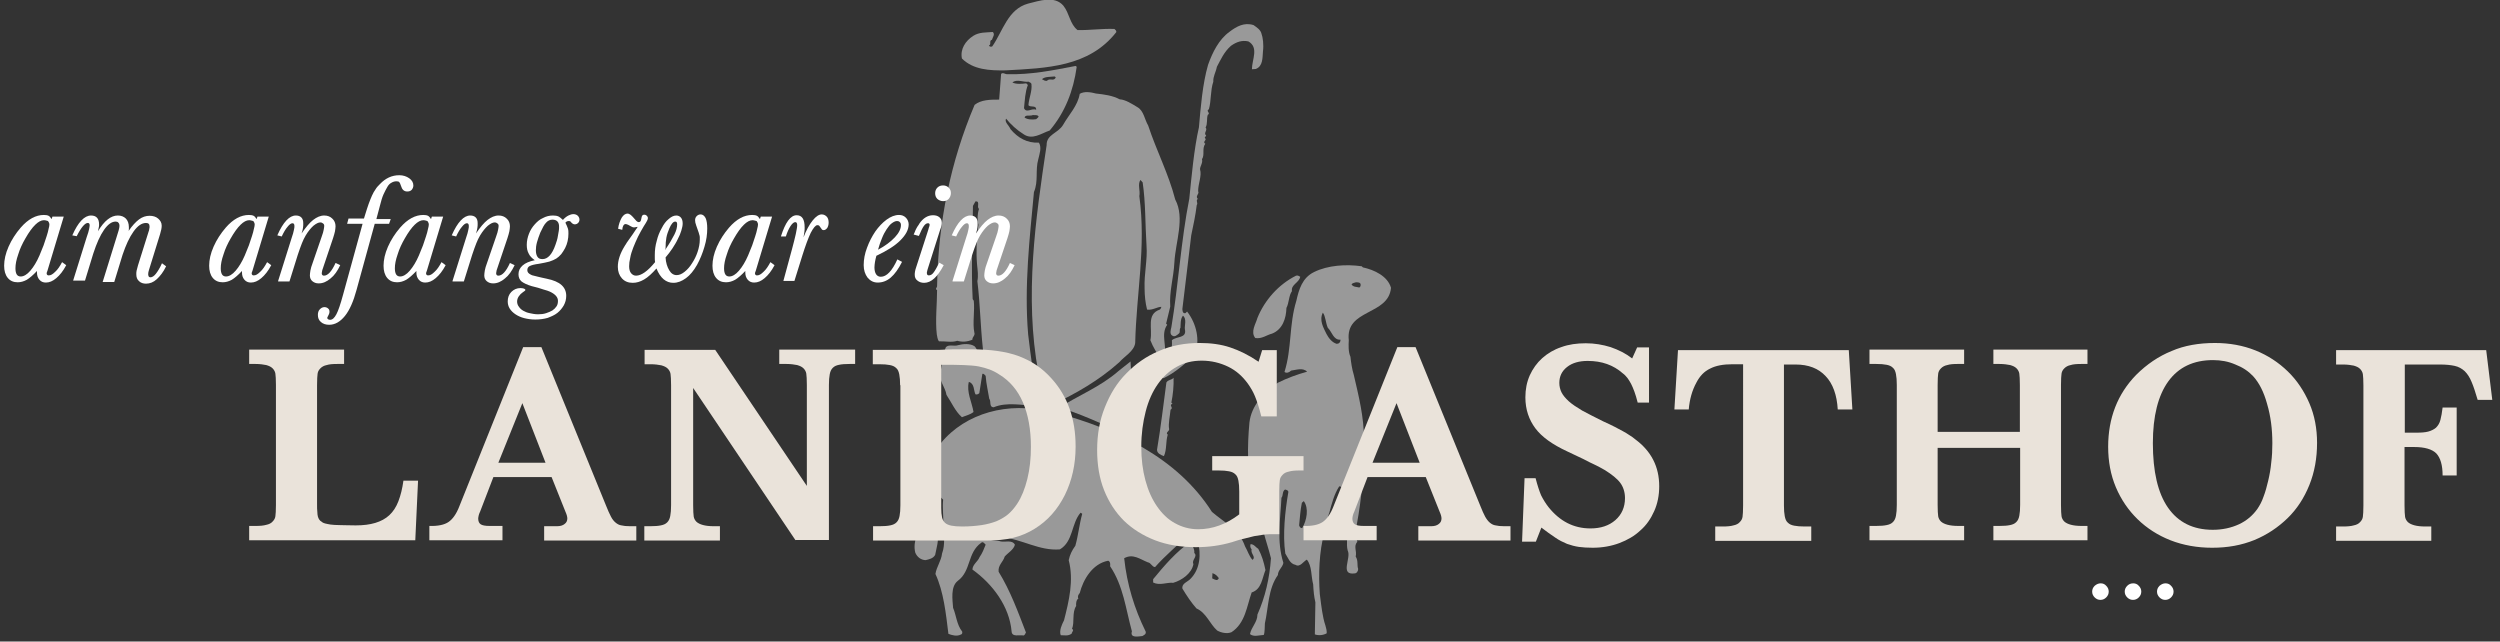
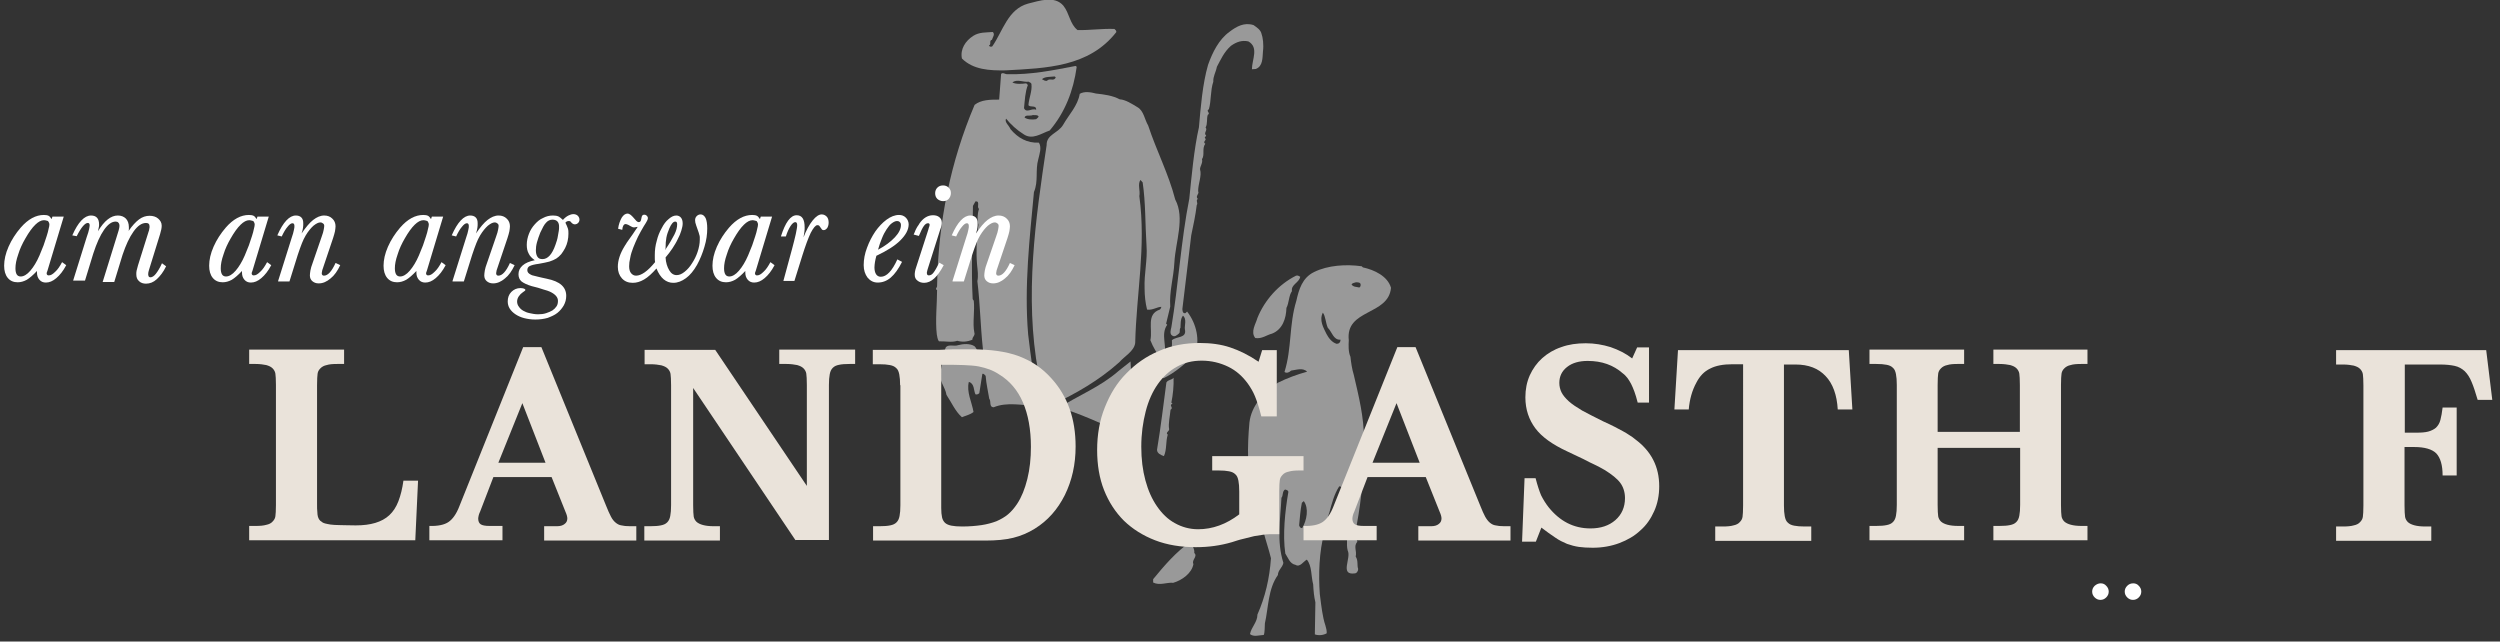
<svg xmlns="http://www.w3.org/2000/svg" version="1.1" id="Ebene_1" x="0px" y="0px" width="906px" height="232.5px" viewBox="0 0 906 232.5" style="enable-background:new 0 0 906 232.5;" xml:space="preserve">
  <rect x="0" y="0" width="906" height="232.5" fill="#333333" stroke="none" />
  <style type="text/css"> .st0{opacity:0.5;} .st1{fill:#FFFFFF;} .st2{fill:#EAE3DA;} </style>
  <g class="st0">
    <path class="st1" d="M390.5,10.9c4.4,0.1,9.1-0.6,13.4-0.4c0.3,0.3,0.8,0.7,0.6,1.2c-9.9,12.6-25.3,13-40.1,13.8 c-5.7,0.1-11.7-0.2-15.8-4.3c-0.7-3.4,1.3-6.4,4.1-8.2c2.2-1.4,4.6-1.2,7.1-1.4c0.9,0.9-0.1,1.9-0.3,2.8c-1.2,0.3-0.1,1.7-1.1,2.1 c0.2,0.5,0.9,0.5,1.2,0.3c3.8-5.4,5.6-13.5,13-15.5c4.1-1,9.6-3,12.8,0.8C387.6,4.9,387.7,8.7,390.5,10.9L390.5,10.9z" />
    <path class="st1" d="M457.1,12c0.6,1.6,0.9,4.2,0.6,6.6c-0.2,2.4,0,5.4-2.6,6.4l-1.4,0.1c0-3.5,2.6-7.9-1.3-10.1 c-2.4-0.5-4.3,0.2-6.3,1.6c-2.5,2.2-3.7,5-5.1,7.6c-0.4,2.1-1.4,3.4-1.3,5.4c-1.1,3.3-0.7,6.8-1.6,10c-1.3,0.6,0.8,1.4-0.4,2 c-0.5,1.4,0,3.3-0.8,4.6c0.9,1-0.9,2,0.2,2.9c0,0.4-0.7,0.5-0.4,1c0.9,0.5-1.1,1.3,0.1,2c-1.3,1.7-0.1,4-1.2,5.6 c0.4,1.3-0.8,2.7-0.7,3.7c0.7,2.3-0.7,5.1-0.7,7.9c0.6,0.9-1.2,1.8-0.1,2.8c-0.9,0.5,0.2,1.5-0.4,2.2c-0.5,4-1.2,7.2-2,11 c-1.1,8.9-2.1,17.9-3.2,26.6c0,0.5,0,1.8,1.1,1.6l0.6-0.6c3.5,4.5,4.7,10.5,2.9,15.4c-3.5,3.5-7.3,6.8-11.5,8.8 c-0.4-1.5-1.7-3.4-0.5-4.9c3.2-1.8,3.8-5.6,3.6-8.9c1.6-1.5,5.5-0.6,4.7-4c-0.2-1.3,0.8-3.7-0.7-4.9c-1,1.2-0.8,3.2-0.9,4.4 c-0.5,0.6,0,1.5-0.5,2c-0.7,0.6-1.6,1.5-2.5,0.8c-1-0.5-0.5-2.2-0.3-3c2.5-14.9,3.5-31.5,6.5-46.6c0.8-7.8,1.7-18,3.5-25.9 c0.6-7,1.3-15.7,3.3-22.6c1.6-4.5,3.9-9.2,7.8-12c2.5-1.9,5.3-3.5,8.7-2.4C455.4,9.9,456.7,10.7,457.1,12L457.1,12z" />
    <path class="st1" d="M412.3,38.9c2.2,1.3,2.5,4.4,3.8,6.6c3,9.1,7.4,17.5,9.8,26.8c3.6,6.7,0.1,15.3-0.3,22.8 c-0.3,5.7-1.9,10.5-1.5,16c-0.5,2-1,4.1-1.5,6.2l0.4,0.4c-2.5,3.5,0.1,7.8-1.1,11.8l-1,0.8c-1.6-2.2-3-4.4-4-7 c0.9-4.1-1.6-9.4,3.4-11.1c0.4-0.2,0.4-0.7,0.6-1c-1.6,0-3.2,1.3-5.2,1c-0.6-2.4-0.9-5-0.9-7.7c-0.2-5.4,1.1-10.3,0.7-15.5 c-0.5-7.9-0.3-15.5-1.4-22.9l-0.8-0.9c-1.1,1.6,0,3.8-0.4,5.9c2.5,18.3-1.1,35.4-1.5,53.2c-0.4,3-3.9,4.8-5.8,7 c-7.4,6.6-15.5,11.2-23.9,15.2c-0.8,0.1-1.6,0.7-2.3,0.1c-0.3-2.4-2.3-4.1-2.1-6.7c-1-1.4-0.4-3.4-1-4.9c-5.1-27.6-1-55.7,3-82.4 c-0.1-3.9,4.2-4.3,6-7.4c2.1-3.7,5.3-6.9,6-11.2c1.7-1,4-0.6,5.9-0.1c2.8,0.3,6,0.7,8.6,2.1C407.9,36.1,410.3,37.7,412.3,38.9 L412.3,38.9z" />
    <path class="st1" d="M370.9,48.6c3.2,2.3,6.5-0.3,9.5-1.3c5.6-6.6,8.6-14.4,9.8-23.1l-0.4-0.3c-8.3,1.6-16.1,3.2-24.8,3 c-0.8,0-1.6-0.8-2.2-0.1l-0.7,9.3c-3.2,0-6.5,0-8.9,1.9c-8.7,20.5-13.2,42.4-13.6,65.7c0,0.5-0.9,1.1,0,1.4 c0,4.9-0.7,11.2-0.1,16.1c0.2,0.8,0.2,1.8,0.8,2.5c2.2-0.1,4.7,0.5,6.6-0.2c1.8,0.5,3.6,0.4,5.5-0.4c-0.1-1,1.1-1.5,0.7-2.6 c-0.7-3.4,0.2-7.8-0.2-11.5l-0.4-0.6c-0.6-11.3,0-21.8,0.1-33.8l0.9-1.6c1.9-0.2,0.3,2,1.3,2.7c-0.6,1.7-0.7,4.1-0.2,5.8 c-0.7,4.6-0.9,9.9-0.5,14.5c0.2,2,0.5,3.9,0.1,5.9c1,8.1,1.1,16.2,2,24.5c0.2,1.2,0.4,2.9-0.3,3.8c-1.6-1-1.3-3.3-2.7-4.7 c-1.6-1.1-4.2-0.9-6-0.4c-1.4,0.5-3.3-0.4-4.4,0.7c-1.4,3.1-1.1,6-2.1,9.2c-0.5,3,1.9,5.3,2.3,8.1c1.8,2.7,3.2,6,5.6,8.1 c1.4-0.6,3-0.9,4.2-1.9c-0.6-3.6-2.6-7.2-1.7-10.9c2.1,0.6,1.7,3.1,2.4,4.5c0.6,0.2,1-0.1,1.4-0.4l1.1-7c0.6-0.2,0.8,0.4,1.2,0.7 c0.2,2.9,0.9,5.7,1.3,8.3c0.8,0.9-0.2,3,1.6,3.1c4.8-2,10.3-0.7,15.7-0.5c1-0.4,0-1,0.6-1.6c-1.8-7.7-2.8-16.1-3.8-24.3 c-1.5-17.5,0.6-35.3,2.1-51.6c1.7-4,0.4-7.8,1.6-12c0.4-1.8,1.3-4.1,0.2-5.9c-4.3,0.2-7.6-1.7-10.3-4.9c-0.5-1.3-2.3-2.6-1.6-3.8 C366.2,45,368.6,47.2,370.9,48.6L370.9,48.6z M382.2,27.7l0.4,0.3c-0.6,1.7-2.2,0.1-3.2,1.3c-0.8,0.1-1.2-0.3-1.8-0.6 C378.7,27.7,380.6,27.9,382.2,27.7L382.2,27.7z M376.4,42.2c-0.1,0.4-0.6,0.7-0.9,1c-1.3,0.2-3.1,0.2-4.2-0.6c0.3-1.2,2-0.4,3-0.9 C375.1,41.8,375.9,41.5,376.4,42.2L376.4,42.2z M372.8,29.6c0.3,0.3,0.9,0.3,1,0.9c0.3,2.5-0.9,5-1.1,7.6c0.7,1,2.9-0.2,2.8,1.7 c-1.5-0.8-3.5,1.4-4.4-0.6c0.3-2.8,0.4-5.9,1.4-8.4l-0.6-0.6c-1.5,0.2-3.6,0.4-5-0.3C368.5,28.5,370.9,29.9,372.8,29.6L372.8,29.6z " />
    <path class="st1" d="M471.2,100.3c-0.4,2.2-3.4,2.8-3,5.2c-1.2,1.7-1,4.2-2,6.1c-0.1,3.8-1.4,7.8-5.2,9.3c-2,0.5-3.7,2-6.1,1.6 c-1.8-2.3,0.2-5.1,0.8-7.3c2.6-6.4,7.6-12.1,14-15.3C470.4,99.7,470.8,100.1,471.2,100.3L471.2,100.3z" />
    <path class="st1" d="M408.6,140.3c-0.3,5.3-3,9.4-4.5,14.1l-1.2,0.8c-4.8-2.2-9.6-4.3-14.6-6.1c-1.7-0.1-3.2-0.8-4.7-1.2 c7-4.5,15.2-7.7,21.7-13.4l4.4-3.5C410,134.2,409.9,137.4,408.6,140.3L408.6,140.3z" />
    <path class="st1" d="M424.5,145.9l0.4,0.4c-1.5,0.6,0.6,1.4-0.7,2.2c-0.2,2.3-0.9,5.2-0.5,7c0.1,0.8-1.5,1.3-0.5,2 c-0.8,2.5-0.3,5.4-1.4,7.8c-1.1-0.4-2.5-1-2.5-2.3c1.4-8.3,2.3-16.3,3.4-24.4c0.7-1.1,1.9-0.8,2.6-1.7 C425.4,139.8,425.1,143,424.5,145.9L424.5,145.9z" />
    <path class="st1" d="M504.1,104.3c-1.2-4.2-6-6.5-10.2-7.4l-0.4-0.4c-5.6-0.8-12.3-0.4-17.3,2.1c-4.3,2.1-5.5,6.4-6.4,10.4 c-2.7,8.8-1.6,17.2-4.3,25.8c0.8,0.6,1.8,0.1,2.4-0.5c1.8-0.2,4.2-1.2,5.8,0.4c-3.6,1-7.2,2.3-10.6,4c-5.1,3.5-9.6,8.3-10.3,14.4 c-0.8,8.9-0.9,17.4,1.3,26.2c0.7,4.4,2,9.1,3.8,13.4c0.8,3.2,1.9,6.3,2.7,9.6c-0.5,7.3-2.1,14.1-4.9,20.4c0,2.8-2.2,4.5-2.7,7.1 c1.4,1.1,3.2,0.4,5,0.3c0.4-1,0.3-3,0.4-4.2c1.3-5.7,1.1-12.4,4.7-17.5c0.1-1.9,1.6-2.6,2-4.4c-2.5-8-1.1-15.5-0.7-23.6 c0.7-0.8,0.2-2.3,1.3-3c0.5,0.1,1.2,0.3,1.2,0.9c-1.2,7-2.1,15.5-1.1,22.3c1,1.5,1.6,3.7,3.7,4.1c1.6,1,2.8-1.2,4.1-1.9 c1.9,2.3,1.5,6,2.3,9c0.1,2.2,0.3,4.4,0.8,6.5l-0.2,11.6c1.4,0.5,3.1,0.3,4.3-0.4c0.1-1.8-0.9-3.7-1.2-5.5 c-0.7-3.2-1.1-7.4-1.3-8.7c-0.5-6.9-0.3-15.4,1.7-22.5c0.9-2.2,0.9-4.9,1.8-7.2c0.8-3,1.7-6.5,3.5-9.3c0.5-0.2,0.8,0.3,1.2,0.4 c-0.8,2.7-1.3,5.4-2.5,7.8c-0.3,2.8-2.2,6-1,8.6l3.3-2.9c0.7-0.4,1.5,0,2,0.6c0.1,2.9-0.5,6.5,0.1,8.7c1.4,2.7-3,9,2.5,8.3 c0.8,0,1.3-0.9,1.3-1.6c-0.5-1.4,0.1-3-0.9-4.5c0.5-2.2-0.9-3.6,0.6-5.4c-0.9-2.1,0.1-4-0.2-6.2c1.8-9.6,2.6-19.9,3-29.9 c-0.3-0.3-0.6-0.8-0.4-1c0-8.2-1.9-15.6-3.7-23.4c-0.6-1.9-1-4.5-1.2-6.5c-0.8-1.8-0.7-4.1-0.6-6 C487.5,111.9,503.2,114.4,504.1,104.3L504.1,104.3z M471.9,191.4c-0.7,0-0.9-0.5-1.1-1c0.3-2.7,0.4-5.4,1-8.2l0.7-0.6 C474.4,184.2,473.6,188.6,471.9,191.4L471.9,191.4z M484.4,124.6c-1.7-0.5-2.9-2.1-3.7-3.6c-1.1-2.3-2.7-4.9-1.3-7.7 c1,1.3,1,3.7,1.8,5.5c1.5,1.4,2,4.5,4.6,4.3C485.8,124.2,485.1,124.6,484.4,124.6L484.4,124.6z M489.8,103.1 c0.3-0.6,1.1-0.6,1.6-0.8c0.7,0,1.7,0,1.7,0.9c0,0.4-0.1,0.8-0.5,1C491.6,103.9,490.5,104.1,489.8,103.1L489.8,103.1z" />
    <path class="st1" d="M432.8,200.4c1.4,1.2-1.1,2.6-0.3,4c-0.6,3.4-4.2,5.9-7.3,6.8c-2.5-0.2-4.9,1.1-7.3-0.1l0-1.2 c4-4.9,8.4-10,13.5-13.5C432,197.8,433,198.9,432.8,200.4L432.8,200.4z" />
-     <path class="st1" d="M456,198.9c-0.9-0.5-1.5-1.7-2.8-1.7c-0.2,0.8-0.1,1.3,0.4,1.9c-0.5,1.5,1.7,2.7,0.3,3.8 c-1.2-1.3-1.7-3.2-2.7-4.9c-2.1-6.1-7.5-8.6-12-12.5c-12.6-19.8-34.6-29.9-56-35.8c-2.8-0.2-5.8-0.7-8.6-1.5 c-14.6-1.8-29.5,4.1-36.7,16.9c-4.6,6.1-3.7,15.4-4.2,23c-0.4,4.2-3.1,7.8-2,12.2c0.7,1.6,2,2.6,3.7,2.7c1.3-0.3,2.8-0.6,3.5-1.9 c0.5-2.7,1.4-5.1,0.8-7.8c1.3-4.2-1.2-9.3,1.3-13l0.8,0.8c-0.3,2.8,0.1,5.9,0.1,8.9l0.4,0.4c-0.5,3.6,0.4,6.7-0.9,10.2 c-0.3,2.7-2,4.8-2.4,7.4c3,6.5,3.8,14.4,4.7,21.7c1.2,0.5,3.1,1,4.4,0.3c0.6-0.1,0.7-0.6,0.6-1.1c-2-2.5-2.2-6.1-3.3-8.6 c-0.2-2.9-1-7.7,1.7-9.8c4.9-3.6,3.4-10.2,8.5-13.8c0.6-0.6,1.2,0.3,1.6,0.7c-0.6,1.5-1.2,3.1-2.2,4.5c-0.6,1.6-2.5,2.6-2.6,4.5 c7.4,5.3,13.4,13.4,14.2,22.4c0.1,2.2,2.8,1.2,4.4,1.5c0.4-0.2,0.6-0.7,0.8-1.1c-2.9-7.5-5.6-15-9.9-22c-0.3-2.4,1.7-3.6,2.2-5.5 c1.1-1.3,3.3-2.5,3.7-4.3c-1-1.9-3.7-0.8-5.2-1.2c-1.4-0.6-4.2,0.3-4.1-1.7c3.2-1.7,6.6-4.7,8.3-8c0.3-0.5,0.7,0.2,1.2,0.3 c-0.5,2.7-3,5.2-5.3,7.5l0.4,0.4c7.4,0.7,13.5,5,21,4.4c4.9-2.9,4.1-9.4,7.5-13.3l0.6,0.4c-1.1,4-1.4,7.7-2.5,11.6 c-1.2,1.6-2,3.3-2.4,5.2c1.9,7.3,0.1,14.8-1.7,21.8c-0.8,1.6-1.8,3.7-1.2,5.4c1.4,0,2.7,0.4,4-0.6c0-0.6,1-1.2,0.1-1.7 c1-2.5-0.1-5.8,1.5-8.3c-0.1-0.8,0-2.2,0.8-2.7c-0.4-0.7,0-1.4,0.5-2c1.2-4.7,4.5-10.6,10.3-11.7c0.8,0.3,0.8,1.3,0.7,2 c4.8,7.1,5.7,15.6,7.9,23.6c-0.8,2.6,2.5,1.8,3.8,1.7c0.6-0.4,1.4-0.6,1.2-1.6c-4.1-8.3-6.8-17.1-7.8-26.6c3.2-1.8,5.8,0.4,8.6,1.5 c1.1,0.1,1.5,1.7,2.6,1.7c3.6-4.1,8.3-8,12.5-12.1l1.2,0c1,0.7,1.1,1.8,1.8,2.7c1.2,4.7,0.9,10.1-2.7,13.7c-1,1.1-3.2,1.6-2.9,3.5 c1.5,2.5,3.3,5.2,5.1,7.2c3.6,1.6,4.8,5.6,7.5,8c1.4,0.8,3.6,1.3,5.2,0.6c5-3.3,5.5-9.3,7.3-14.4c3.6-1.1,3.8-5.2,5-8.1 C458,203.7,457.3,201.3,456,198.9L456,198.9z M439.3,209.6l0.1-1.9c1.4,0.5,1.7,1.1,2.3,1.8C441.2,210.7,440.4,210.1,439.3,209.6 L439.3,209.6z" />
  </g>
  <g>
    <path class="st1" d="M24,96.1c-1.1,2.1-2.3,3.6-3.6,4.7s-2.5,1.6-3.8,1.6c-0.9,0-1.7-0.3-2.3-1c-0.6-0.7-0.9-1.5-0.9-2.6v-0.3v-0.3 c-1.4,1.5-2.7,2.6-3.7,3.2c-1.1,0.6-2.2,0.9-3.3,0.9c-1.5,0-2.7-0.5-3.6-1.6c-0.9-1.1-1.3-2.6-1.3-4.4c0-2.1,0.5-4.4,1.6-6.9 c1.1-2.5,2.6-4.8,4.4-6.9c2.7-3.1,5.5-4.6,8.4-4.6c0.7,0,1.3,0.1,1.7,0.3c0.4,0.2,0.7,0.6,1.1,1.2l0.3-0.9h4.1l-5.9,19.6 c-0.1,0.2-0.1,0.4-0.2,0.5c0,0.2-0.1,0.3-0.1,0.4c0,0.3,0.1,0.5,0.2,0.6c0.2,0.2,0.3,0.2,0.6,0.2c0.7,0,1.4-0.4,2.3-1.3 c0.9-0.8,1.7-2,2.5-3.5L24,96.1z M15.9,79.8c-1.9,0-4.2,2.2-6.7,6.6c-1.1,1.9-2,3.8-2.6,5.8c-0.7,2-1,3.6-1,5c0,2,0.6,3,1.9,3 c1.1,0,2.3-0.7,3.5-2.1c1.2-1.4,2.3-3.2,3.3-5.5c0.5-1.3,1-2.5,1.5-3.7c0.4-1.2,0.8-2.3,1.1-3.3c0.3-1,0.6-1.9,0.7-2.6 c0.2-0.7,0.3-1.3,0.3-1.6c0-0.5-0.2-0.9-0.5-1.3C17,80,16.5,79.8,15.9,79.8z" />
    <path class="st1" d="M26.2,85.3c2.1-4.8,4.4-7.2,6.8-7.2c1.9,0,2.9,1.1,2.9,3.2c0,0.4,0,0.8-0.1,1.1c-0.1,0.3-0.2,0.8-0.3,1.4 c2.3-3.8,4.7-5.7,7.2-5.7c1.2,0,2.2,0.4,2.9,1.1c0.7,0.7,1.1,1.8,1.1,3.1c0,0.2,0,0.4,0,0.6c0,0.2,0,0.5-0.1,0.8 c1.3-1.9,2.6-3.3,3.8-4.2c1.2-0.9,2.5-1.3,3.8-1.3c1.2,0,2.3,0.3,3.1,1c0.8,0.7,1.3,1.5,1.3,2.6c0,0.8-0.2,1.8-0.6,3.1l-4,12.9 c-0.2,0.6-0.3,1.1-0.3,1.6c0,0.3,0.1,0.6,0.2,0.8c0.1,0.2,0.4,0.3,0.6,0.3c0.6,0,1.3-0.4,2-1.3c0.7-0.9,1.5-2.2,2.2-3.8l1.5,1.1 c-1,2.1-2.2,3.6-3.4,4.7c-1.2,1.1-2.5,1.6-3.9,1.6c-1,0-1.9-0.3-2.5-0.9c-0.7-0.6-1-1.4-1-2.5c0-0.4,0-0.9,0.1-1.3 c0.1-0.5,0.3-1.1,0.5-1.9l3.8-12.1c0.2-0.5,0.3-0.9,0.3-1.2c0.1-0.3,0.1-0.5,0.1-0.8c0-0.9-0.4-1.3-1.3-1.3c-1.5,0-3,1-4.5,3.1 c-1.5,2.1-2.8,4.9-4,8.5l-3,9.8h-4.2L43,83.5c0.2-0.7,0.3-1.3,0.3-1.7c0-0.4-0.1-0.8-0.4-1.1c-0.2-0.3-0.6-0.4-1-0.4 c-1.4,0-2.8,1-4.2,3c-1.4,2-2.7,4.9-3.9,8.6l-3,9.8h-4.3l4.9-15.7c0.5-1.4,0.8-2.4,0.9-3c0.1-0.6,0.2-1,0.2-1.3 c0-0.6-0.2-0.9-0.7-0.9c-1,0-2.4,1.6-4,4.8L26.2,85.3z" />
    <path class="st1" d="M98.3,96.1c-1.1,2.1-2.3,3.6-3.6,4.7s-2.5,1.6-3.8,1.6c-0.9,0-1.7-0.3-2.3-1c-0.6-0.7-0.9-1.5-0.9-2.6v-0.3 v-0.3c-1.4,1.5-2.7,2.6-3.7,3.2c-1.1,0.6-2.2,0.9-3.3,0.9c-1.5,0-2.7-0.5-3.6-1.6c-0.9-1.1-1.3-2.6-1.3-4.4c0-2.1,0.5-4.4,1.6-6.9 c1.1-2.5,2.6-4.8,4.4-6.9c2.7-3.1,5.5-4.6,8.4-4.6c0.7,0,1.3,0.1,1.7,0.3c0.4,0.2,0.7,0.6,1.1,1.2l0.3-0.9h4.1l-5.9,19.6 c-0.1,0.2-0.1,0.4-0.2,0.5c0,0.2-0.1,0.3-0.1,0.4c0,0.3,0.1,0.5,0.2,0.6c0.2,0.2,0.3,0.2,0.6,0.2c0.7,0,1.4-0.4,2.3-1.3 c0.9-0.8,1.7-2,2.5-3.5L98.3,96.1z M90.3,79.8c-1.9,0-4.2,2.2-6.7,6.6c-1.1,1.9-2,3.8-2.6,5.8c-0.7,2-1,3.6-1,5c0,2,0.6,3,1.9,3 c1.1,0,2.3-0.7,3.5-2.1c1.2-1.4,2.3-3.2,3.3-5.5c0.5-1.3,1-2.5,1.5-3.7c0.4-1.2,0.8-2.3,1.1-3.3c0.3-1,0.6-1.9,0.7-2.6 c0.2-0.7,0.3-1.3,0.3-1.6c0-0.5-0.2-0.9-0.5-1.3C91.3,80,90.8,79.8,90.3,79.8z" />
    <path class="st1" d="M100.8,101.8l4.9-15.6c0.4-1.2,0.7-2.1,0.8-2.8c0.2-0.7,0.2-1.2,0.2-1.5c0-0.6-0.2-1-0.7-1 c-0.5,0-1.1,0.4-1.8,1.3c-0.7,0.8-1.4,2-2.1,3.5l-1.6-0.4c2.1-4.8,4.4-7.2,6.7-7.2c0.8,0,1.5,0.2,2,0.7c0.5,0.5,0.7,1.2,0.7,2.1 c0,0.6,0,1.2-0.1,1.7c-0.1,0.5-0.2,1.2-0.5,2c1.5-2.2,2.9-3.9,4.2-4.9c1.3-1,2.6-1.6,4-1.6c1.2,0,2.2,0.4,2.9,1.1 c0.8,0.7,1.2,1.7,1.2,2.8c0,0.5-0.1,1.1-0.2,1.8c-0.1,0.6-0.4,1.5-0.7,2.5l-3.7,11c-0.2,0.5-0.3,0.9-0.3,1.1c0,0.2-0.1,0.4-0.1,0.6 c0,0.6,0.3,0.9,0.8,0.9c1.4,0,2.8-1.5,4.2-4.6l1.7,0.8c-1,2.1-2.1,3.7-3.5,4.8c-1.4,1.2-2.8,1.8-4.3,1.8c-1,0-1.7-0.3-2.3-0.8 s-0.9-1.2-0.9-2.1c0-0.5,0.1-1.1,0.2-1.8c0.1-0.7,0.4-1.6,0.8-2.7l3.3-9.6c0.4-1,0.6-1.9,0.7-2.4c0.1-0.6,0.2-1,0.2-1.4 c0-0.4-0.1-0.7-0.4-0.9c-0.2-0.2-0.6-0.4-1-0.4c-0.7,0-1.5,0.4-2.5,1.2c-0.9,0.8-1.9,2-2.8,3.5c-0.5,0.9-1,1.8-1.4,2.9 c-0.4,1-0.9,2.4-1.5,4.2l-3,9.6H100.8z" />
-     <path class="st1" d="M141,81.1h-5.2l-6.6,24c-1.1,4.1-2.5,7.3-4.2,9.4c-1.7,2.1-3.6,3.2-5.7,3.2c-1.2,0-2.2-0.3-3-1 c-0.8-0.7-1.1-1.5-1.1-2.6c0-0.8,0.2-1.5,0.7-2c0.5-0.5,1-0.8,1.7-0.8c0.5,0,1,0.2,1.3,0.5c0.4,0.3,0.5,0.7,0.5,1.2 c0,0.5-0.2,1-0.6,1.7c-0.1,0.2-0.2,0.3-0.2,0.5c0,0.2,0.1,0.4,0.3,0.5c0.2,0.1,0.4,0.2,0.7,0.2c0.9,0,1.6-0.7,2.3-2 c0.7-1.3,1.5-3.7,2.4-7l7.1-25.8h-5.6l0.5-1.9h5.6l0.4-1.3c0.5-1.6,0.9-2.9,1.3-4c0.4-1.1,0.8-2.1,1.2-3c0.4-0.9,0.8-1.6,1.3-2.3 c0.4-0.7,1-1.3,1.6-1.9c2-2.1,4.3-3.2,7-3.2c1.4,0,2.6,0.4,3.6,1.1c1,0.7,1.5,1.6,1.5,2.6c0,0.6-0.2,1.1-0.6,1.6 c-0.4,0.4-0.9,0.6-1.6,0.6c-1.2,0-1.9-0.7-2.3-2.1c-0.2-0.6-0.4-1.1-0.6-1.3c-0.2-0.2-0.5-0.3-1-0.3c-0.7,0-1.3,0.2-1.8,0.5 c-0.6,0.3-1.1,0.8-1.5,1.5s-0.9,1.6-1.4,2.7s-0.9,2.5-1.3,4.1l-1.3,4.9h5.2L141,81.1z" />
    <path class="st1" d="M161.5,96.1c-1.1,2.1-2.3,3.6-3.6,4.7s-2.5,1.6-3.8,1.6c-0.9,0-1.7-0.3-2.3-1c-0.6-0.7-0.9-1.5-0.9-2.6v-0.3 v-0.3c-1.4,1.5-2.7,2.6-3.7,3.2c-1.1,0.6-2.2,0.9-3.3,0.9c-1.5,0-2.7-0.5-3.6-1.6c-0.9-1.1-1.3-2.6-1.3-4.4c0-2.1,0.5-4.4,1.6-6.9 c1.1-2.5,2.6-4.8,4.4-6.9c2.7-3.1,5.5-4.6,8.4-4.6c0.7,0,1.3,0.1,1.7,0.3c0.4,0.2,0.7,0.6,1.1,1.2l0.3-0.9h4.1l-5.9,19.6 c-0.1,0.2-0.1,0.4-0.2,0.5c0,0.2-0.1,0.3-0.1,0.4c0,0.3,0.1,0.5,0.2,0.6c0.2,0.2,0.3,0.2,0.6,0.2c0.7,0,1.4-0.4,2.3-1.3 c0.9-0.8,1.7-2,2.5-3.5L161.5,96.1z M153.4,79.8c-1.9,0-4.2,2.2-6.7,6.6c-1.1,1.9-2,3.8-2.6,5.8c-0.7,2-1,3.6-1,5c0,2,0.6,3,1.9,3 c1.1,0,2.3-0.7,3.5-2.1c1.2-1.4,2.3-3.2,3.3-5.5c0.5-1.3,1-2.5,1.5-3.7c0.4-1.2,0.8-2.3,1.1-3.3c0.3-1,0.6-1.9,0.7-2.6 c0.2-0.7,0.3-1.3,0.3-1.6c0-0.5-0.2-0.9-0.5-1.3C154.5,80,154,79.8,153.4,79.8z" />
    <path class="st1" d="M164,101.8l4.9-15.6c0.4-1.2,0.7-2.1,0.8-2.8c0.2-0.7,0.2-1.2,0.2-1.5c0-0.6-0.2-1-0.7-1 c-0.5,0-1.1,0.4-1.8,1.3c-0.7,0.8-1.4,2-2.1,3.5l-1.6-0.4c2.1-4.8,4.4-7.2,6.7-7.2c0.8,0,1.5,0.2,2,0.7c0.5,0.5,0.7,1.2,0.7,2.1 c0,0.6,0,1.2-0.1,1.7c-0.1,0.5-0.2,1.2-0.5,2c1.5-2.2,2.9-3.9,4.2-4.9c1.3-1,2.6-1.6,4-1.6c1.2,0,2.2,0.4,2.9,1.1 c0.8,0.7,1.2,1.7,1.2,2.8c0,0.5-0.1,1.1-0.2,1.8c-0.1,0.6-0.4,1.5-0.7,2.5l-3.7,11c-0.2,0.5-0.3,0.9-0.3,1.1c0,0.2-0.1,0.4-0.1,0.6 c0,0.6,0.3,0.9,0.8,0.9c1.4,0,2.8-1.5,4.2-4.6l1.7,0.8c-1,2.1-2.1,3.7-3.5,4.8c-1.4,1.2-2.8,1.8-4.3,1.8c-1,0-1.7-0.3-2.3-0.8 s-0.9-1.2-0.9-2.1c0-0.5,0.1-1.1,0.2-1.8c0.1-0.7,0.4-1.6,0.8-2.7l3.3-9.6c0.4-1,0.6-1.9,0.7-2.4c0.1-0.6,0.2-1,0.2-1.4 c0-0.4-0.1-0.7-0.4-0.9c-0.2-0.2-0.6-0.4-1-0.4c-0.7,0-1.5,0.4-2.5,1.2c-0.9,0.8-1.9,2-2.8,3.5c-0.5,0.9-1,1.8-1.4,2.9 c-0.4,1-0.9,2.4-1.5,4.2l-3,9.6H164z" />
    <path class="st1" d="M204,79.7c0.7-0.8,1.4-1.3,2-1.6c0.6-0.3,1.2-0.5,1.8-0.5c0.6,0,1.2,0.2,1.6,0.6c0.4,0.4,0.6,0.9,0.6,1.4 c0,0.5-0.2,0.9-0.5,1.2c-0.3,0.3-0.7,0.5-1.2,0.5c-0.4,0-0.8-0.2-1.2-0.6c-0.2-0.3-0.3-0.4-0.5-0.5c-0.1-0.1-0.3-0.1-0.5-0.1 c-0.5,0-0.9,0.2-1.2,0.6c0.4,0.8,0.7,1.5,0.9,2.1c0.2,0.6,0.2,1.2,0.2,1.9c0,0.9-0.1,1.8-0.3,2.7c-0.2,0.9-0.5,1.7-0.9,2.5 c-0.4,0.8-0.9,1.5-1.4,2.2c-0.6,0.7-1.2,1.2-1.8,1.6c-0.7,0.4-1.5,0.8-2.5,1.1c-1,0.3-2.3,0.5-3.8,0.8c-1.6,0.2-2.7,0.5-3.3,0.8 c-0.6,0.3-0.9,0.8-0.9,1.5c0,0.7,0.4,1.2,1.2,1.6c0.1,0.1,0.3,0.1,0.4,0.2c0.1,0.1,0.4,0.1,0.7,0.2c0.4,0.1,0.9,0.2,1.6,0.4 c0.7,0.2,1.8,0.4,3.1,0.7c2.5,0.5,4.3,1.3,5.4,2.3c1.1,1,1.7,2.3,1.7,3.9c0,1.3-0.3,2.4-0.9,3.5c-0.6,1-1.3,1.9-2.3,2.7 c-1,0.8-2.2,1.3-3.5,1.8c-1.4,0.4-2.9,0.6-4.5,0.6c-1.5,0-2.8-0.2-4-0.5c-1.2-0.3-2.3-0.8-3.2-1.4c-0.9-0.6-1.6-1.3-2.1-2.1 c-0.5-0.8-0.7-1.7-0.7-2.6c0-1.3,0.4-2.5,1.3-3.4c0.9-0.9,2-1.4,3.3-1.4c0.5,0,1,0.1,1.3,0.2c0.3,0.1,0.5,0.3,0.5,0.5 c0,0.1-0.1,0.2-0.2,0.3s-0.4,0.3-0.7,0.5c-0.6,0.4-1.1,0.9-1.5,1.5c-0.4,0.6-0.6,1.2-0.6,1.9c0,0.6,0.2,1.3,0.6,1.8 c0.4,0.6,0.9,1.1,1.6,1.5c0.7,0.4,1.4,0.7,2.4,0.9c0.9,0.2,1.9,0.4,3,0.4c1,0,2-0.1,2.9-0.4c0.9-0.3,1.6-0.6,2.3-1 c0.6-0.4,1.1-0.9,1.5-1.5c0.4-0.6,0.5-1.3,0.5-2c0-1.3-1-2.4-2.9-3.3c-0.5-0.2-1.2-0.5-2.4-0.8c-1.1-0.4-2.5-0.8-4.2-1.2 c-1.7-0.5-2.9-1.1-3.7-1.7c-0.7-0.6-1.1-1.5-1.1-2.6c0-1.3,0.5-2.3,1.5-3.2c1-0.9,2.5-1.5,4.4-1.9c-1-0.7-1.8-1.5-2.2-2.4 c-0.5-0.9-0.7-1.9-0.7-3.2c0-1.4,0.3-2.7,0.8-4c0.5-1.3,1.2-2.4,2.1-3.4c0.9-1,1.8-1.8,3-2.3c1.1-0.6,2.3-0.9,3.6-0.9 c0.8,0,1.5,0.1,2.1,0.4C202.7,78.6,203.4,79.1,204,79.7z M200.2,79.6c-0.9,0-1.7,0.4-2.3,1.1c-0.7,0.7-1.3,1.9-2.1,3.6 c-0.5,1.3-0.9,2.4-1.2,3.5c-0.3,1.1-0.4,2.1-0.4,2.9c0,1,0.2,1.8,0.6,2.4c0.4,0.6,1,0.8,1.8,0.8c1.9,0,3.5-1.7,4.7-5.2 c0.1-0.4,0.3-0.9,0.5-1.5c0.2-0.6,0.3-1.2,0.4-1.8c0.1-0.6,0.2-1.2,0.3-1.7c0.1-0.5,0.1-1,0.1-1.3 C202.7,80.6,201.9,79.6,200.2,79.6z" />
    <path class="st1" d="M224,82.9c0.2-1.6,0.7-2.9,1.3-4c0.6-1,1.4-1.5,2.1-1.5c0.4,0,0.8,0.2,1.2,0.5c0.4,0.3,0.9,0.9,1.7,1.8 c0.4,0.5,0.8,0.8,1.2,0.8c0.5,0,0.8-0.4,0.9-1.2c0.1-0.6,0.2-1,0.4-1.2c0.1-0.2,0.4-0.3,0.7-0.3c0.3,0,0.6,0.1,0.9,0.4 c0.3,0.3,0.4,0.5,0.4,0.8c0,0.3-0.1,0.6-0.3,1c-0.2,0.4-0.6,1.1-1.2,2c-0.7,1.2-1.4,2.4-2.1,3.8c-0.6,1.3-1.2,2.6-1.7,3.9 c-0.5,1.3-0.9,2.5-1.1,3.7c-0.3,1.2-0.4,2.2-0.4,3.1c0,1,0.2,1.9,0.7,2.5c0.5,0.6,1.1,0.9,1.8,0.9c1.9,0,4.2-1.6,6.9-4.9 c-0.1-0.6-0.1-1.1-0.1-1.4c0-0.4,0-0.8,0-1.2c0-1.7,0.2-3.4,0.7-5.1c0.4-1.7,1-3.2,1.8-4.6c0.7-1.4,1.5-2.5,2.5-3.3 c0.9-0.8,1.8-1.3,2.8-1.3c0.7,0,1.3,0.3,1.7,0.8c0.4,0.5,0.6,1.2,0.6,2.1c0,0.8-0.2,1.6-0.5,2.6c-0.3,1-0.7,2-1.3,3.1 c-0.5,1.1-1.2,2.2-1.9,3.3c-0.7,1.1-1.6,2.2-2.5,3.3c0.1,1.9,0.6,3.4,1.3,4.6c0.7,1.2,1.6,1.8,2.7,1.8c1,0,1.9-0.4,2.9-1.2 c1-0.8,1.9-1.8,2.7-3.1c0.8-1.2,1.5-2.6,2-4.1c0.5-1.5,0.8-3,0.8-4.4c0-0.4,0-0.7,0-1c0-0.3-0.1-0.6-0.2-0.9 c-0.1-0.4-0.2-0.8-0.4-1.3c-0.2-0.5-0.4-1.1-0.7-2c-0.3-0.8-0.4-1.4-0.4-1.9c0-0.6,0.2-1.1,0.6-1.5c0.4-0.4,0.9-0.6,1.4-0.6 c0.7,0,1.3,0.4,1.8,1.3c0.4,0.9,0.6,2.1,0.6,3.8c0,2.1-0.3,4.3-1,6.6c-0.7,2.4-1.6,4.6-2.7,6.6c-1.2,2.1-2.5,3.7-4,4.8 c-1.5,1.1-3,1.7-4.6,1.7c-2.6,0-4.7-1.7-6.1-5.2c-1.6,1.8-3.1,3.2-4.5,4s-2.7,1.2-4.1,1.2c-1.6,0-2.9-0.5-3.9-1.6 c-1-1.1-1.5-2.5-1.5-4.2c0-2.3,0.8-4.8,2.4-7.4c0.1-0.2,0.2-0.3,0.3-0.5c0.1-0.1,0.3-0.4,0.5-0.8c0.3-0.4,0.7-1,1.2-1.7 c0.5-0.7,1.3-1.8,2.2-3.2c0.2-0.3,0.4-0.5,0.6-0.9c-0.6,0.1-1,0.2-1.2,0.2c-0.3,0-0.5,0-0.7-0.1c-0.2-0.1-0.7-0.3-1.5-0.8 c-0.4-0.2-0.8-0.3-1-0.3c-0.6,0-1.1,0.7-1.2,2.1L224,82.9z M241.1,90.5c1.5-2.2,2.6-4.1,3.3-5.5c0.7-1.4,1-2.6,1-3.7 c0-0.7-0.2-1-0.7-1c-0.7,0-1.4,0.8-2.1,2.4c-0.5,1.2-0.9,2.3-1.1,3.4c-0.2,1.1-0.3,2.3-0.3,3.8c0,0,0,0.1,0,0.2 C241,90.3,241,90.4,241.1,90.5z" />
    <path class="st1" d="M280.7,96.1c-1.1,2.1-2.3,3.6-3.6,4.7s-2.5,1.6-3.8,1.6c-0.9,0-1.7-0.3-2.3-1c-0.6-0.7-0.9-1.5-0.9-2.6v-0.3 v-0.3c-1.4,1.5-2.7,2.6-3.7,3.2c-1.1,0.6-2.2,0.9-3.3,0.9c-1.5,0-2.7-0.5-3.6-1.6c-0.9-1.1-1.3-2.6-1.3-4.4c0-2.1,0.5-4.4,1.6-6.9 c1.1-2.5,2.6-4.8,4.4-6.9c2.7-3.1,5.5-4.6,8.4-4.6c0.7,0,1.3,0.1,1.7,0.3c0.4,0.2,0.7,0.6,1.1,1.2l0.3-0.9h4.1l-5.9,19.6 c-0.1,0.2-0.1,0.4-0.2,0.5c0,0.2-0.1,0.3-0.1,0.4c0,0.3,0.1,0.5,0.2,0.6c0.2,0.2,0.3,0.2,0.6,0.2c0.7,0,1.4-0.4,2.3-1.3 c0.9-0.8,1.7-2,2.5-3.5L280.7,96.1z M272.7,79.8c-1.9,0-4.2,2.2-6.7,6.6c-1.1,1.9-2,3.8-2.6,5.8c-0.7,2-1,3.6-1,5c0,2,0.6,3,1.9,3 c1.1,0,2.3-0.7,3.5-2.1c1.2-1.4,2.3-3.2,3.3-5.5c0.5-1.3,1-2.5,1.5-3.7c0.4-1.2,0.8-2.3,1.1-3.3c0.3-1,0.6-1.9,0.7-2.6 c0.2-0.7,0.3-1.3,0.3-1.6c0-0.5-0.2-0.9-0.5-1.3C273.7,80,273.2,79.8,272.7,79.8z" />
    <path class="st1" d="M283.9,101.8l3.2-11.8c0.5-2,1-3.7,1.3-5.2c0.3-1.5,0.5-2.5,0.5-3.2c0-0.7-0.2-1.1-0.7-1.1 c-0.5,0-1.1,0.5-1.7,1.4c-0.6,0.9-1.2,2.2-1.7,3.8H283c1.6-5.1,3.5-7.7,5.7-7.7c2,0,2.9,1.5,2.9,4.4c0,0.6,0,1.2-0.1,1.7 c-0.1,0.5-0.2,1.1-0.3,1.9c1-2.6,2.1-4.6,3.3-6.1c1.2-1.5,2.3-2.2,3.3-2.2c0.7,0,1.3,0.3,1.8,0.8c0.5,0.5,0.7,1.3,0.7,2.2 c0,0.7-0.2,1.4-0.5,1.9c-0.4,0.5-0.8,0.8-1.3,0.8c-0.3,0-0.5-0.1-0.6-0.2c-0.1-0.1-0.4-0.5-0.8-1.1c-0.2-0.4-0.5-0.5-0.9-0.5 c-0.6,0-1.4,0.9-2.4,2.8c-0.9,1.9-1.9,4.6-3,8.1l-2.9,9.3H283.9z" />
    <path class="st1" d="M326.9,94.9c-1.3,2.6-2.7,4.5-4.1,5.7c-1.4,1.2-3,1.8-4.7,1.8c-1.5,0-2.7-0.6-3.7-1.8 c-0.9-1.2-1.4-2.7-1.4-4.5c0-2.1,0.4-4.2,1.2-6.3c0.8-2.2,1.8-4.1,3-5.9c1.2-1.7,2.6-3.2,4.1-4.3c1.5-1.1,3-1.7,4.5-1.7 c1,0,1.8,0.3,2.5,1c0.6,0.6,1,1.5,1,2.4c0,1.9-1,3.8-3,5.8c-2,2-4.9,3.8-8.7,5.6c-0.2,0.8-0.4,1.5-0.5,2.2c-0.1,0.7-0.2,1.4-0.2,2 c0,1,0.2,1.9,0.6,2.5c0.4,0.6,1,0.9,1.7,0.9c2.1,0,4.1-2.1,6-6.3L326.9,94.9z M318.2,90.5c2.6-1.4,4.6-2.9,6.1-4.5 c1.5-1.6,2.2-3.1,2.2-4.4c0-0.5-0.1-0.8-0.4-1.1c-0.3-0.3-0.6-0.4-1-0.4c-0.6,0-1.2,0.3-1.9,0.8c-0.7,0.5-1.3,1.3-1.9,2.2 c-0.6,0.9-1.2,2-1.7,3.3C319.1,87.6,318.6,89,318.2,90.5z" />
    <path class="st1" d="M342,96.1c-2.2,4.2-4.5,6.4-7.1,6.4c-1,0-1.8-0.3-2.4-0.8c-0.7-0.5-1-1.2-1-2.1c0-0.3,0-0.7,0.1-1.2 c0.1-0.5,0.2-1,0.4-1.5l4.4-13.6c0.2-0.7,0.3-1.2,0.4-1.3c0-0.2,0.1-0.3,0.1-0.5c0-0.4-0.2-0.6-0.6-0.6c-0.5,0-1,0.3-1.5,1 c-0.5,0.7-1.1,1.9-1.8,3.6l-1.9-0.5c0.2-0.5,0.5-1,0.6-1.4c0.2-0.4,0.3-0.7,0.5-1c0.2-0.3,0.3-0.6,0.5-0.8c0.2-0.2,0.3-0.5,0.5-0.8 c0.6-0.9,1.4-1.7,2.2-2.2s1.7-0.8,2.7-0.8c0.9,0,1.7,0.2,2.3,0.7c0.6,0.5,0.9,1.1,0.9,1.9c0,0.4,0,0.7-0.1,1.1 c-0.1,0.4-0.2,0.9-0.5,1.6l-4.5,14.2c-0.1,0.4-0.2,0.6-0.2,0.8c-0.1,0.2-0.1,0.4-0.1,0.6c0,0.6,0.2,0.9,0.7,0.9 c0.6,0,1.2-0.3,1.7-1c0.5-0.6,1.2-1.9,2.1-3.6L342,96.1z M341.8,67.2c0.8,0,1.5,0.3,2,0.8c0.6,0.6,0.8,1.2,0.8,2 c0,0.8-0.3,1.5-0.8,2.1c-0.6,0.6-1.2,0.8-2,0.8c-0.8,0-1.5-0.3-2.1-0.8c-0.6-0.6-0.8-1.3-0.8-2.1c0-0.8,0.3-1.5,0.8-2 C340.3,67.4,341,67.2,341.8,67.2z" />
    <path class="st1" d="M345.2,101.8l4.9-15.6c0.4-1.2,0.7-2.1,0.8-2.8c0.2-0.7,0.2-1.2,0.2-1.5c0-0.6-0.2-1-0.7-1 c-0.5,0-1.1,0.4-1.8,1.3c-0.7,0.8-1.4,2-2.1,3.5l-1.6-0.4c2.1-4.8,4.4-7.2,6.7-7.2c0.8,0,1.5,0.2,2,0.7c0.5,0.5,0.7,1.2,0.7,2.1 c0,0.6,0,1.2-0.1,1.7c-0.1,0.5-0.2,1.2-0.5,2c1.5-2.2,2.9-3.9,4.2-4.9c1.3-1,2.6-1.6,4-1.6c1.2,0,2.2,0.4,2.9,1.1 c0.8,0.7,1.2,1.7,1.2,2.8c0,0.5-0.1,1.1-0.2,1.8c-0.1,0.6-0.4,1.5-0.7,2.5l-3.7,11c-0.2,0.5-0.3,0.9-0.3,1.1c0,0.2-0.1,0.4-0.1,0.6 c0,0.6,0.3,0.9,0.8,0.9c1.4,0,2.8-1.5,4.2-4.6l1.7,0.8c-1,2.1-2.1,3.7-3.5,4.8c-1.4,1.2-2.8,1.8-4.3,1.8c-1,0-1.7-0.3-2.3-0.8 s-0.9-1.2-0.9-2.1c0-0.5,0.1-1.1,0.2-1.8c0.1-0.7,0.4-1.6,0.8-2.7l3.3-9.6c0.4-1,0.6-1.9,0.7-2.4c0.1-0.6,0.2-1,0.2-1.4 c0-0.4-0.1-0.7-0.4-0.9c-0.2-0.2-0.6-0.4-1-0.4c-0.7,0-1.5,0.4-2.5,1.2c-0.9,0.8-1.9,2-2.8,3.5c-0.5,0.9-1,1.8-1.4,2.9 c-0.4,1-0.9,2.4-1.5,4.2l-3,9.6H345.2z" />
  </g>
  <g>
    <path class="st1" d="M761.3,211.4c0.8,0,1.5,0.3,2,0.9c0.6,0.6,0.9,1.3,0.9,2.1c0,0.8-0.3,1.5-0.9,2.1c-0.6,0.6-1.3,0.9-2.1,0.9 c-0.8,0-1.5-0.3-2.1-0.9c-0.6-0.6-0.9-1.3-0.9-2.1c0-0.8,0.3-1.5,0.9-2.1C759.8,211.7,760.5,211.4,761.3,211.4z" />
    <path class="st1" d="M773.1,211.4c0.8,0,1.5,0.3,2,0.9c0.6,0.6,0.9,1.3,0.9,2.1c0,0.8-0.3,1.5-0.9,2.1c-0.6,0.6-1.3,0.9-2.1,0.9 c-0.8,0-1.5-0.3-2.1-0.9c-0.6-0.6-0.9-1.3-0.9-2.1c0-0.8,0.3-1.5,0.9-2.1C771.5,211.7,772.2,211.4,773.1,211.4z" />
-     <path class="st1" d="M784.8,211.4c0.8,0,1.5,0.3,2,0.9c0.6,0.6,0.9,1.3,0.9,2.1c0,0.8-0.3,1.5-0.9,2.1c-0.6,0.6-1.3,0.9-2.1,0.9 c-0.8,0-1.5-0.3-2.1-0.9c-0.6-0.6-0.9-1.3-0.9-2.1c0-0.8,0.3-1.5,0.9-2.1C783.3,211.7,784,211.4,784.8,211.4z" />
  </g>
  <g>
    <g>
      <path class="st2" d="M150.5,195.8H90.3v-5.2h2.3c1.6,0,2.9-0.1,3.9-0.4c1-0.2,1.8-0.6,2.3-1.2c0.6-0.6,0.9-1.2,1-1.9 c0.1-0.7,0.2-2.1,0.2-4.1v-43.5c0-2-0.1-3.4-0.2-4.1c-0.1-0.7-0.5-1.4-1-1.9c-0.6-0.6-1.3-0.9-2.3-1.2c-1-0.2-2.3-0.4-3.9-0.4 h-2.3v-5.2h34.4v5.2h-2.4c-1.7,0-3,0.1-3.9,0.4c-1,0.2-1.7,0.6-2.3,1.2c-0.6,0.6-0.9,1.2-1,1.9c-0.1,0.7-0.2,2.1-0.2,4.1v43.2 c0,1.2,0,2.1,0.1,2.8c0,0.7,0.1,1.3,0.2,1.7c0.1,0.4,0.3,0.8,0.5,1.1c0.2,0.3,0.5,0.6,0.9,0.8c0.3,0.3,0.8,0.5,1.2,0.6 c0.5,0.1,1.2,0.3,2,0.4c0.9,0.1,2,0.2,3.5,0.2c1.4,0,3.3,0.1,5.6,0.1c2.8,0,5.1-0.3,7.1-0.9c2-0.6,3.7-1.5,5.1-2.8 c1.4-1.3,2.5-3,3.3-5.1c0.8-2.1,1.4-4.5,1.8-7.4h5.3L150.5,195.8z" />
      <path class="st2" d="M219.7,183.4c0.6,1.6,1.2,2.8,1.7,3.8s1.1,1.7,1.7,2.2c0.6,0.5,1.3,0.9,2.1,1c0.8,0.2,1.8,0.3,3.1,0.3h2.3 v5.2h-33.4v-5.2h4.7c1.2,0,2.1-0.3,2.7-0.8c0.7-0.5,1-1.2,1-2c0-0.6-0.2-1.4-0.7-2.5l-5-12.5h-21.1l-4.8,12.5 c-0.2,0.4-0.4,0.9-0.5,1.3c-0.1,0.5-0.2,0.9-0.2,1.2c0,1,0.3,1.7,0.9,2.1c0.6,0.4,1.6,0.6,3.2,0.6h4.7v5.2h-26.5v-5.2 c3.1,0.1,5.4-0.4,6.9-1.4c1.5-1,2.9-2.9,4-5.8l23.1-57.6h6.6L219.7,183.4z M189.3,146.1l-8.7,21.6h17.1L189.3,146.1z" />
      <path class="st2" d="M288.3,195.8l-37.1-55.2v42.5c0,2,0.1,3.4,0.2,4.1c0.1,0.7,0.5,1.4,1,1.9c1.1,1,3.2,1.6,6.2,1.6h2.3v5.2 h-27.4v-5.2h2.2c1.6,0,2.9-0.1,3.8-0.3c1-0.2,1.7-0.5,2.3-1.1c0.6-0.6,0.9-1.3,1.1-2.3c0.2-1,0.3-2.3,0.3-3.9v-43.5 c0-2-0.1-3.4-0.2-4.1c-0.1-0.7-0.5-1.4-1-1.9c-0.6-0.6-1.3-0.9-2.3-1.2c-1-0.2-2.3-0.4-3.9-0.4h-2.2v-5.2h25.6l33.2,49.3v-36.6 c0-2-0.1-3.4-0.2-4.1c-0.1-0.7-0.5-1.4-1-1.9c-0.6-0.6-1.3-0.9-2.3-1.2c-1-0.2-2.3-0.4-3.9-0.4h-2.6v-5.2h27.5v5.2h-2 c-1.6,0-2.9,0.1-3.8,0.3c-1,0.2-1.7,0.5-2.3,1.1c-0.6,0.6-0.9,1.3-1.1,2.3c-0.2,1-0.3,2.3-0.3,3.9v56.2H288.3z" />
      <path class="st2" d="M326.2,139.6c0-1.6-0.1-2.9-0.3-3.9c-0.2-1-0.5-1.8-1.1-2.3c-0.6-0.6-1.3-0.9-2.3-1.1c-1-0.2-2.2-0.3-3.8-0.3 h-2.4v-5.2h19.9c0.7,0,1.6,0,2.6,0c1,0,2.2,0,3.6-0.1c1.8-0.1,3.5-0.1,5.1-0.1c1.6,0,3.1,0,4.5,0c3.5,0,6.7,0.2,9.5,0.6 c2.8,0.4,5.4,1,7.8,1.9c2.3,0.9,4.5,2,6.4,3.3c1.9,1.3,3.7,2.9,5.4,4.8c5.8,6.4,8.7,14.6,8.7,24.6c0,6.5-1.3,12.3-3.9,17.6 c-2.6,5.2-6.2,9.3-10.9,12.2c-2.4,1.5-5,2.6-7.8,3.3c-2.8,0.7-6.2,1-10.1,1h-40.7v-5.2h2.4c1.6,0,2.9-0.1,3.8-0.3 c1-0.2,1.7-0.5,2.3-1.1c0.6-0.6,0.9-1.3,1.1-2.3c0.2-1,0.3-2.3,0.3-3.9V139.6z M341.1,184.1c0,1.4,0.1,2.5,0.3,3.4 c0.2,0.9,0.6,1.5,1.1,2c0.6,0.5,1.3,0.8,2.3,1c1,0.2,2.3,0.3,3.9,0.3c2.6,0,4.9-0.2,7-0.5c2-0.3,3.8-0.8,5.4-1.4 c1.6-0.7,3-1.5,4.2-2.5s2.3-2.3,3.3-3.8c1.6-2.4,2.8-5.4,3.7-9c0.9-3.6,1.3-7.5,1.3-11.7c0-6.3-1-11.7-2.9-16.1 c-1.9-4.4-4.8-7.8-8.6-10.1c-1.2-0.8-2.4-1.4-3.5-1.8c-1.1-0.4-2.4-0.8-3.9-1.1c-1.5-0.3-3.4-0.4-5.5-0.5 c-2.2-0.1-4.9-0.1-8.1-0.1V184.1z" />
      <path class="st2" d="M462.4,150.9h-5.3c-0.8-3.2-1.6-5.6-2.3-7.3c-0.7-1.7-1.6-3.2-2.6-4.6c-1.9-2.6-4.2-4.7-7.1-6.1 c-2.9-1.4-6.1-2.2-9.6-2.2c-3.3,0-6.3,0.7-9,2.2c-2.7,1.5-5,3.6-6.9,6.3c-1.9,2.7-3.4,6-4.4,9.9c-1,3.9-1.6,8.1-1.6,12.8 c0,4.5,0.5,8.5,1.5,12.2c1,3.7,2.4,6.8,4.2,9.4c1.8,2.6,3.9,4.7,6.5,6.1c2.5,1.4,5.3,2.2,8.4,2.2c5.2,0,10.2-1.8,14.9-5.4v-8.3 c0-1.6-0.1-2.9-0.3-3.9c-0.2-1-0.5-1.8-1.1-2.3c-0.6-0.6-1.3-0.9-2.3-1.1c-1-0.2-2.2-0.3-3.8-0.3h-2.3v-5.2h33.1v5.2h-1.3 c-1.7,0-3,0.1-4,0.4c-1,0.2-1.8,0.6-2.3,1.2c-0.6,0.6-0.9,1.2-1,1.9c-0.1,0.7-0.2,2.1-0.2,4.1v15.5c-1.4,0-2.6,0-3.5,0 c-0.9,0-1.7,0.1-2.4,0.2l-3.2,0.5c-1.3,0.3-2.7,0.7-4,1c-1.4,0.3-2.8,0.8-4.1,1.2c-4.1,1.2-8.4,1.8-13,1.8 c-5.4,0-10.4-0.8-14.8-2.5c-4.4-1.7-8.2-4.1-11.3-7.1c-3.1-3.1-5.5-6.8-7.2-11.1c-1.7-4.3-2.5-9.2-2.5-14.5 c0-5.6,0.9-10.8,2.8-15.5c1.9-4.8,4.4-8.9,7.8-12.3c3.3-3.4,7.2-6.2,11.8-8.1c4.5-2,9.5-2.9,14.8-2.9c4,0,7.7,0.5,11,1.6 c3.3,1.1,6.8,2.8,10.3,5.2l1.3-4.2h5.3V150.9z" />
      <path class="st2" d="M536.5,183.4c0.6,1.6,1.2,2.8,1.7,3.8c0.5,0.9,1.1,1.7,1.7,2.2c0.6,0.5,1.3,0.9,2.1,1 c0.8,0.2,1.8,0.3,3.1,0.3h2.3v5.2h-33.4v-5.2h4.7c1.2,0,2.1-0.3,2.7-0.8c0.7-0.5,1-1.2,1-2c0-0.6-0.2-1.4-0.7-2.5l-5-12.5h-21.1 l-4.8,12.5c-0.2,0.4-0.4,0.9-0.5,1.3c-0.1,0.5-0.2,0.9-0.2,1.2c0,1,0.3,1.7,0.9,2.1c0.6,0.4,1.6,0.6,3.2,0.6h4.7v5.2h-26.5v-5.2 c3.1,0.1,5.4-0.4,6.9-1.4c1.5-1,2.9-2.9,4-5.8l23.1-57.6h6.6L536.5,183.4z M506.1,146.1l-8.7,21.6h17.1L506.1,146.1z" />
      <path class="st2" d="M597.8,145.9h-4.3c-0.4-1.6-0.8-2.9-1.2-4c-0.4-1.1-0.8-2-1.2-2.8c-0.4-0.8-0.9-1.5-1.3-2.1 c-0.5-0.6-1-1.2-1.7-1.7c-3.4-3-7.6-4.5-12.7-4.5c-3.1,0-5.6,0.7-7.5,2.2c-1.9,1.5-2.8,3.4-2.8,5.8c0,1.2,0.3,2.4,0.8,3.4 c0.5,1,1.4,2.1,2.6,3.2c1.2,1.1,2.9,2.2,4.9,3.4c2,1.1,4.6,2.4,7.6,3.9c1.7,0.8,3.1,1.4,4.2,2c1.1,0.6,2.1,1.1,3,1.6 c0.9,0.5,1.6,0.9,2.3,1.4c0.7,0.4,1.4,0.9,2.1,1.5c5.8,4.3,8.7,9.9,8.7,17c0,3.3-0.6,6.3-1.8,9c-1.2,2.7-2.8,5.1-5,7 c-2.1,2-4.7,3.5-7.6,4.6c-2.9,1.1-6.2,1.7-9.7,1.7c-1.9,0-3.5-0.1-5-0.3c-1.4-0.2-2.9-0.6-4.3-1.1c-1.4-0.6-2.9-1.3-4.3-2.3 c-1.5-1-3.2-2.2-5-3.6l-2,5.1h-5l0.9-23h4c0.7,2.7,1.4,4.8,2,6.2c0.7,1.4,1.6,2.9,2.7,4.3c4.1,5.1,9.1,7.7,15.2,7.7 c3.7,0,6.7-1,9-3c2.3-2,3.5-4.7,3.5-8c0-2.1-0.6-4-1.7-5.5c-1.1-1.5-3.1-3.1-5.7-4.7c-0.6-0.3-1.2-0.7-1.8-1 c-0.6-0.3-1.3-0.7-2.2-1.1c-0.9-0.4-2.1-1-3.6-1.8c-1.5-0.7-3.5-1.7-5.9-2.8c-5.4-2.5-9.3-5.3-11.6-8.4s-3.6-6.8-3.6-11.2 c0-2.9,0.5-5.5,1.6-8c1.1-2.4,2.6-4.5,4.5-6.2c1.9-1.7,4.2-3.1,6.9-4c2.7-1,5.7-1.4,8.9-1.4c3.1,0,6.1,0.5,9,1.4 c2.9,1,5.5,2.3,7.8,4.1l1.8-4h4.3V145.9z" />
      <path class="st2" d="M671.3,148.4H666c-0.3-5.3-1.8-9.4-4.4-12.1c-2.6-2.8-6.2-4.2-10.9-4.2h-4.2v51.1c0,1.6,0.1,2.9,0.3,3.9 c0.2,1,0.5,1.8,1.1,2.3c0.6,0.6,1.3,0.9,2.3,1.1c1,0.2,2.2,0.3,3.8,0.3h2.4v5.2h-34.8v-5.2h2.7c1.6,0,2.9-0.1,3.9-0.4 c1-0.2,1.8-0.6,2.3-1.2c0.6-0.6,0.9-1.2,1-1.9c0.1-0.7,0.2-2.1,0.2-4.1V132h-3.8c-3.4,0-6.1,0.5-8.2,1.6c-2.1,1-3.7,2.7-4.9,5 c-1.6,2.9-2.5,6.2-2.8,9.8h-5.2l1.3-21.5h61.9L671.3,148.4z" />
      <path class="st2" d="M732,156.5v-17c0-2-0.1-3.4-0.2-4.1c-0.1-0.7-0.5-1.4-1-1.9c-0.6-0.6-1.3-0.9-2.3-1.2c-1-0.2-2.3-0.4-3.9-0.4 h-2.2v-5.2h34.1v5.2h-2.2c-1.7,0-3,0.1-3.9,0.4c-1,0.2-1.7,0.6-2.3,1.2c-0.6,0.6-0.9,1.2-1,1.9s-0.2,2.1-0.2,4.1v43.5 c0,2,0.1,3.4,0.2,4.1s0.5,1.4,1,1.9c1.1,1,3.2,1.6,6.2,1.6h2.2v5.2h-34.1v-5.2h2.2c1.6,0,2.9-0.1,3.8-0.3c1-0.2,1.7-0.5,2.3-1.1 c0.6-0.6,0.9-1.3,1.1-2.3c0.2-1,0.3-2.3,0.3-3.9v-20.7h-29.9v20.7c0,2,0.1,3.4,0.2,4.1c0.1,0.7,0.5,1.4,1,1.9 c1.1,1,3.2,1.6,6.2,1.6h2.2v5.2h-34.3v-5.2h2.4c1.6,0,2.9-0.1,3.8-0.3c1-0.2,1.7-0.5,2.3-1.1c0.6-0.6,0.9-1.3,1.1-2.3 c0.2-1,0.3-2.3,0.3-3.9v-43.5c0-1.6-0.1-2.9-0.3-3.9c-0.2-1-0.5-1.8-1.1-2.3c-0.6-0.6-1.3-0.9-2.3-1.1c-1-0.2-2.2-0.3-3.8-0.3 h-2.4v-5.2h34.3v5.2h-2.2c-1.7,0-3,0.1-3.9,0.4c-1,0.2-1.7,0.6-2.3,1.2c-0.6,0.6-0.9,1.2-1,1.9c-0.1,0.7-0.2,2.1-0.2,4.1v17H732z" />
-       <path class="st2" d="M802.7,124.3c5.3,0,10.2,0.9,14.7,2.7c4.5,1.8,8.4,4.4,11.7,7.6c3.3,3.2,5.9,7.1,7.8,11.5 c1.9,4.4,2.8,9.2,2.8,14.4c0,5.5-0.9,10.6-2.8,15.3c-1.9,4.7-4.5,8.7-7.9,12c-3.4,3.3-7.4,6-12,7.9c-4.7,1.9-9.7,2.8-15.3,2.8 c-5.4,0-10.5-0.9-15.1-2.7c-4.6-1.8-8.6-4.4-11.9-7.6c-3.3-3.2-6-7.1-7.9-11.6c-1.9-4.5-2.8-9.4-2.8-14.7c0-10.4,3.4-19.1,10.1-26 c3.9-3.9,8.2-6.8,12.9-8.7C791.6,125.2,796.9,124.3,802.7,124.3z M802,130.5c-7.1,0-12.5,2.6-16.2,7.7c-3.7,5.1-5.6,12.6-5.6,22.4 c0,10.3,1.8,18.1,5.5,23.4c3.7,5.3,9.1,8,16.2,8c3.5,0,6.7-0.7,9.5-2c2.8-1.3,5-3.2,6.7-5.6c0.8-1.2,1.6-2.6,2.2-4.4 c0.7-1.8,1.2-3.7,1.7-5.8c0.5-2.1,0.9-4.3,1.1-6.6c0.3-2.3,0.4-4.6,0.4-6.9c0-5.2-0.6-9.9-1.9-14.3c-1.2-4.4-2.9-7.7-5.1-10.1 c-1.7-1.8-3.8-3.2-6.4-4.2C807.6,131,804.9,130.5,802,130.5z" />
      <path class="st2" d="M903.2,144.9h-5.3c-0.8-2.7-1.5-4.9-2.2-6.5c-0.7-1.7-1.5-2.9-2.5-3.9c-1-0.9-2.2-1.6-3.6-1.9 c-1.4-0.3-3.1-0.5-5.3-0.5h-12.8v24.7h4.2c1.7,0,3.2-0.1,4.3-0.4c1.1-0.3,2.1-0.8,2.8-1.4c0.7-0.7,1.3-1.6,1.6-2.8 c0.3-1.2,0.6-2.7,0.8-4.5h5.1v24.6h-5.1c0-3.8-0.8-6.4-2.3-8c-1.5-1.5-4.2-2.3-8-2.3h-3.5v21.2c0,2,0.1,3.4,0.2,4.1 c0.1,0.7,0.5,1.4,1,1.9c1.1,1,3.2,1.6,6.2,1.6h2.3v5.2h-34.5v-5.2h2.5c1.6,0,2.9-0.1,3.9-0.4c1-0.2,1.8-0.6,2.3-1.2 c0.6-0.6,0.9-1.2,1-1.9c0.1-0.7,0.2-2.1,0.2-4.1v-43.5c0-2-0.1-3.4-0.2-4.1c-0.1-0.7-0.5-1.4-1-1.9c-0.6-0.6-1.3-0.9-2.3-1.2 c-1-0.2-2.3-0.4-3.9-0.4h-2.5v-5.2H901L903.2,144.9z" />
    </g>
  </g>
</svg>